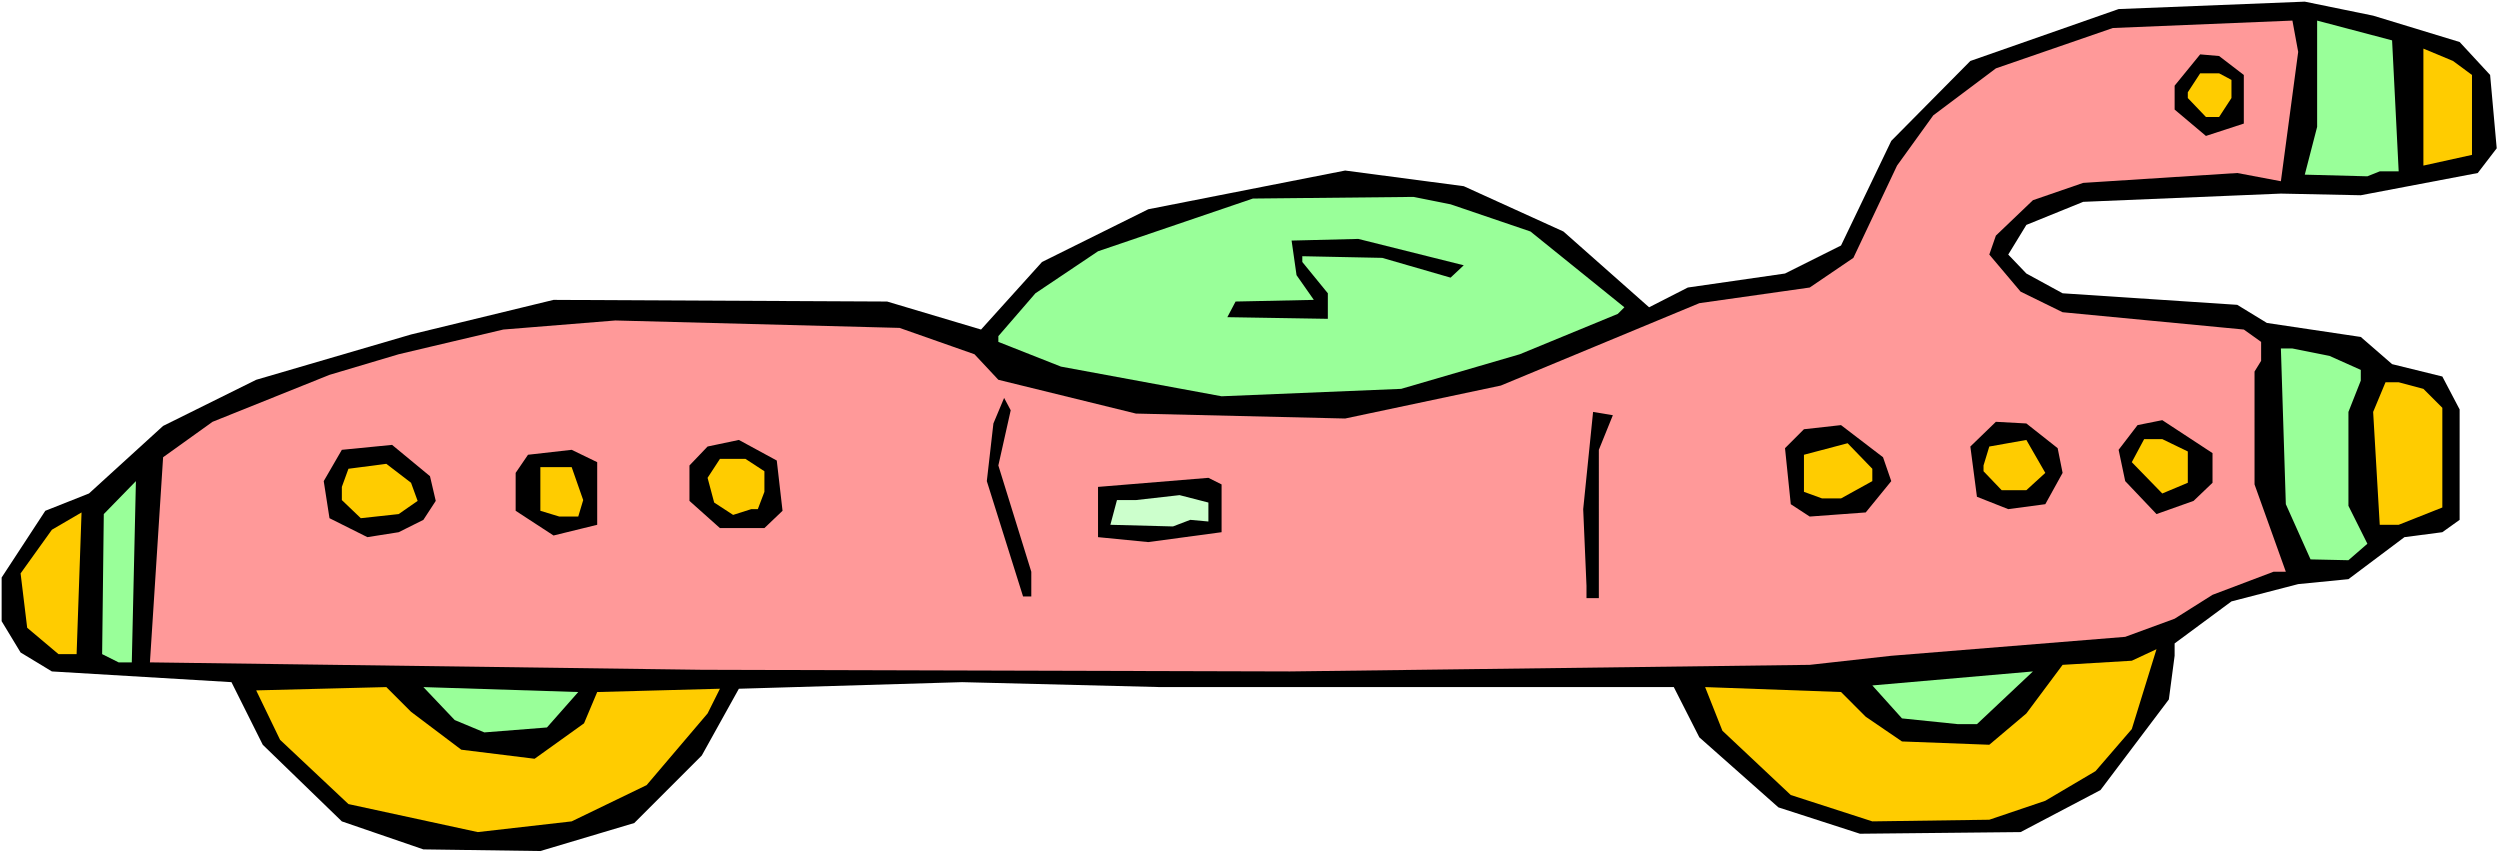
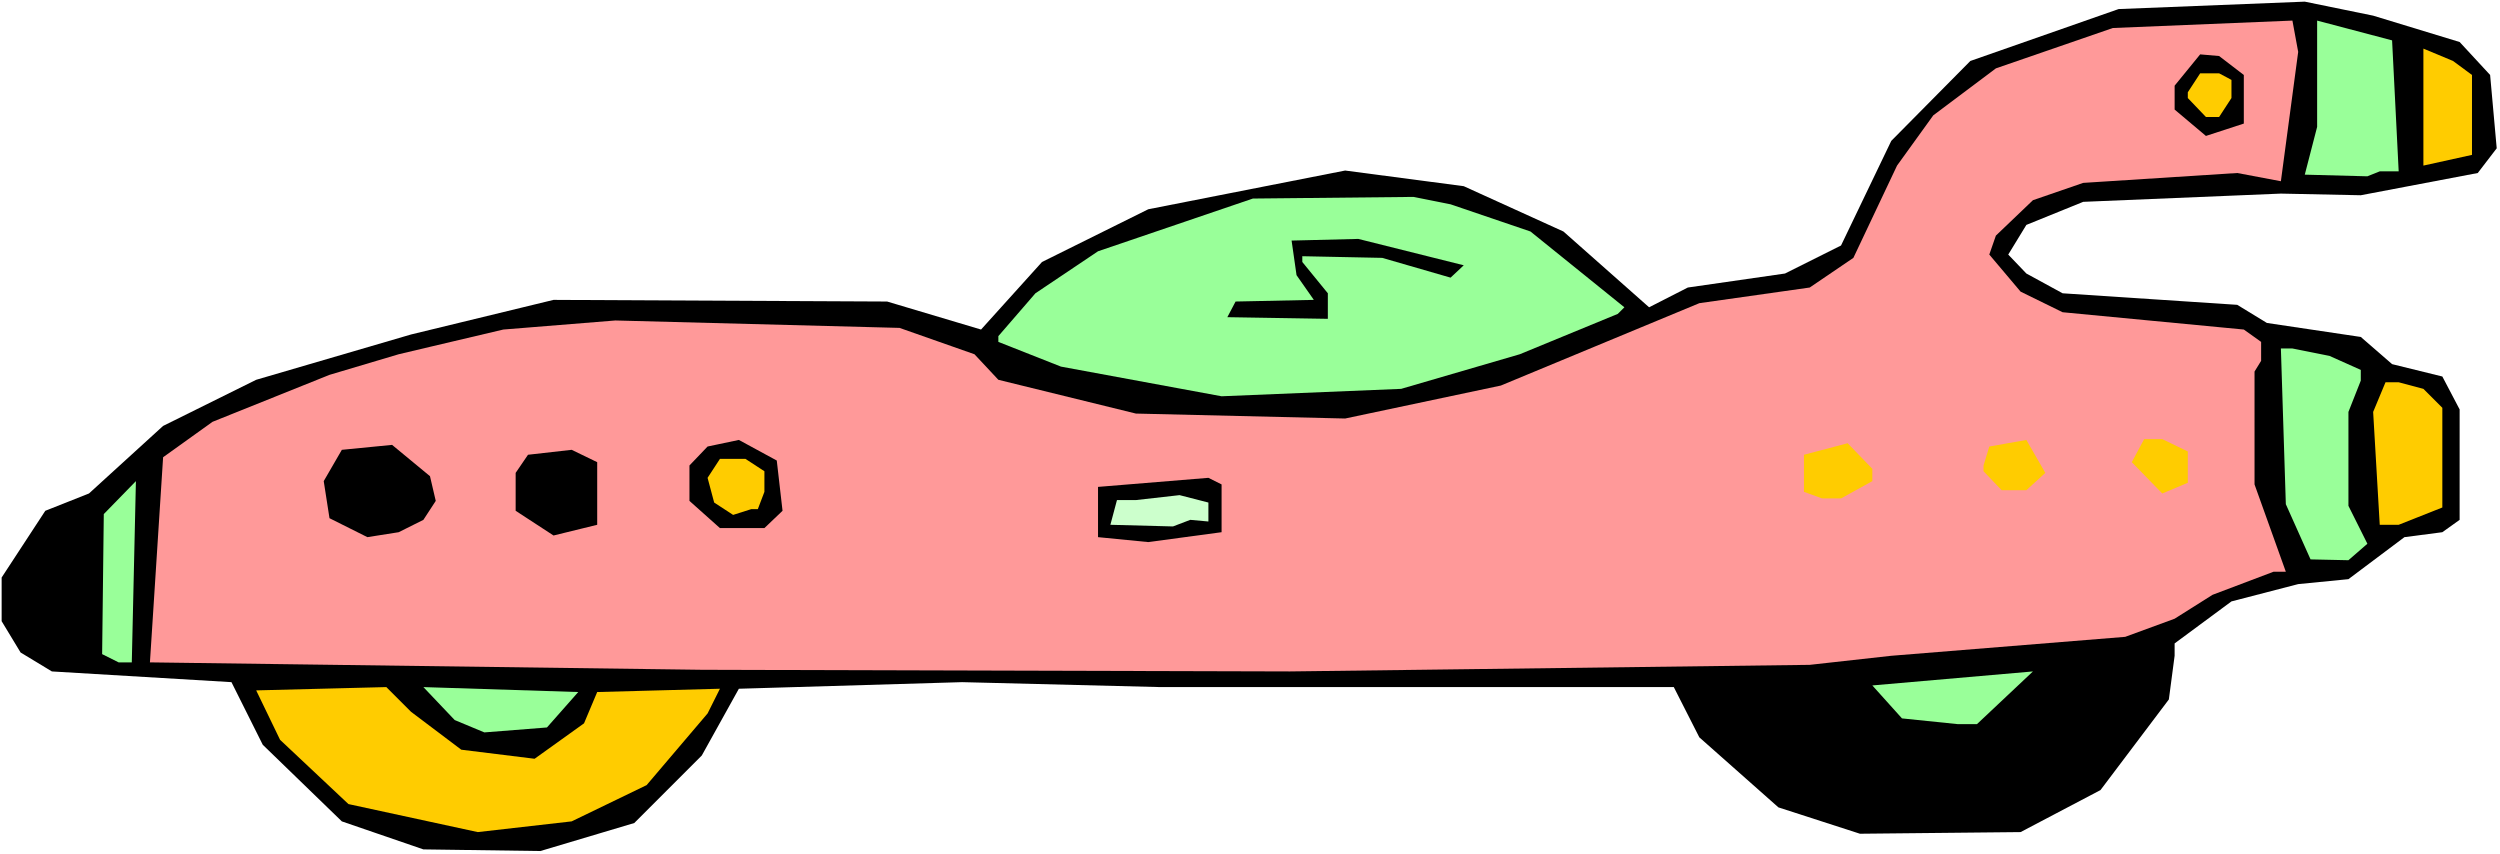
<svg xmlns="http://www.w3.org/2000/svg" fill-rule="evenodd" height="167.604" preserveAspectRatio="none" stroke-linecap="round" viewBox="0 0 3035 1037" width="490.455">
  <style>.pen1{stroke:none}.brush1{fill:#000}.brush2{fill:#9f9}.brush4{fill:#fc0}</style>
  <path class="pen1" style="fill:#fff" d="M0 1037h3035V0H0v1037z" />
  <path class="pen1 brush1" d="m2392 74-96 97-61 127-68 34-118 17-47 24-104-92-121-55-144-19-239 47-129 64-74 82-114-34-405-2-173 42-188 55-113 56-90 82-53 21-53 81v53l23 38 38 23 218 13 38 76 96 93 99 34 142 2 114-34 82-82 45-81 271-8 241 6h623l31 61 96 85 99 32 195-2 97-51 83-110 7-53v-15l69-51 81-21 61-6 68-51 46-6 21-15V497l-21-40-61-15-38-33-114-17-36-22-212-14-44-24-22-23 22-36 69-28 240-10 97 2 142-27 23-30-8-89-37-40-105-32-83-17-226 9-180 63z" />
  <path class="pen1 brush2" d="m2798 212 76 2 15-6h23l-8-159-91-24v129l-15 58z" />
  <path class="pen1" style="fill:#f99" d="m2423 83-76 57-44 61-53 112-53 36-134 19-241 100-189 40-254-6-167-41-29-31-91-32-345-9-136 11-89 21-38 9-84 25-142 57-60 43-16 249 670 9 714 2 631-8 99-11 284-23 60-22 46-29 74-28h15l-38-106V451l8-13v-23l-21-15-220-21-51-25-38-45 8-23 45-43 61-21 187-12 53 10 21-157-7-38-218 9-142 49z" />
  <path class="pen1 brush4" d="M3001 188V91l-23-17-36-15v142l59-13z" />
  <path class="pen1 brush1" d="M2640 104v29l38 32 46-15V91l-30-23-23-2-31 38z" />
  <path class="pen1 brush4" d="M2656 112v7l22 23h16l15-23V97l-15-8h-23l-15 23z" />
  <path class="pen1 brush2" d="m1333 305-76 51-45 52v7l76 30 195 36 218-9 144-42 119-49 8-8-114-92-97-33-45-9-195 2-188 64z" />
  <path class="pen1 brush1" d="m1574 334 21 30-95 2-10 19 122 2v-31l-31-38v-7l97 2 83 24 16-15-128-32-81 2 6 42z" />
  <path class="pen1 brush2" d="m2775 612 30 67 46 1 23-20-23-46V500l15-38v-13l-38-17-45-9h-14l6 189z" />
  <path class="pen1 brush4" d="m2881 500 8 137h23l53-21V495l-23-23-30-8h-16l-15 36z" />
-   <path class="pen1 brush1" d="m1922 618 4 93v15h15V546l17-42-24-4-12 118zm650-72 8 38 38 40 45-16 23-22v-36l-61-40-30 6-23 30zm-180-4 8 61 38 15 45-6 21-38-6-30-38-30-37-2-31 30zm-1194 42 44 140h10v-30l-40-129 15-67-8-15-13 31-8 70zm969-40 7 68 23 15 68-5 31-38-10-29-51-39-45 5-23 23z" />
  <path class="pen1 brush4" d="m2588 561 37 38 31-13v-38l-31-15h-22l-15 28zm-180 4v7l22 23h30l23-21-23-40-45 8-7 23zm-218 32 22 8h23l38-21v-15l-30-31-53 14v45z" />
  <path class="pen1 brush1" d="M837 565v43l37 33h54l22-21-7-61-46-25-38 8-22 23zm-211 9v46l46 30 53-13v-76l-31-15-53 6-15 22zm-233 10 7 45 46 23 38-6 30-15 15-23-7-30-46-38-61 6-22 38z" />
  <path class="pen1 brush4" d="m859 580 8 30 23 15 22-7h8l8-21v-25l-23-15h-31l-15 23z" />
  <path class="pen1 brush1" d="m1333 652 61 6 89-12v-58l-16-8-134 11v61z" />
-   <path class="pen1 brush4" d="m656 620 23 7h23l6-20-14-40h-38v53zm-241-29v16l23 22 46-5 23-16-8-22-30-23-46 6-8 22z" />
  <path class="pen1" style="fill:#cfc" d="m1356 607-8 30 76 2 21-8 22 2v-23l-35-9-53 6h-23z" />
  <path class="pen1 brush2" d="m124 794 20 10h16l5-220-39 40-2 170z" />
-   <path class="pen1 brush4" d="m25 696 8 66 38 32h22l6-172-36 21-38 53zm2479 111-44 59-45 38-106-4-44-30-30-30-165-6 21 53 83 78 99 32 142-2 68-23 61-36 44-51 30-97-30 14-84 5z" />
  <path class="pen1 brush2" d="m2309 872 68 7h23l68-64-195 17 36 40z" />
  <path class="pen1 brush4" d="m709 878-60 43-89-11-61-46-30-30-158 4 29 60 83 78 157 34 114-13 91-44 74-87 15-30-149 4-16 38z" />
  <path class="pen1 brush2" d="m552 874 36 15 76-6 38-43-188-6 38 40z" />
</svg>